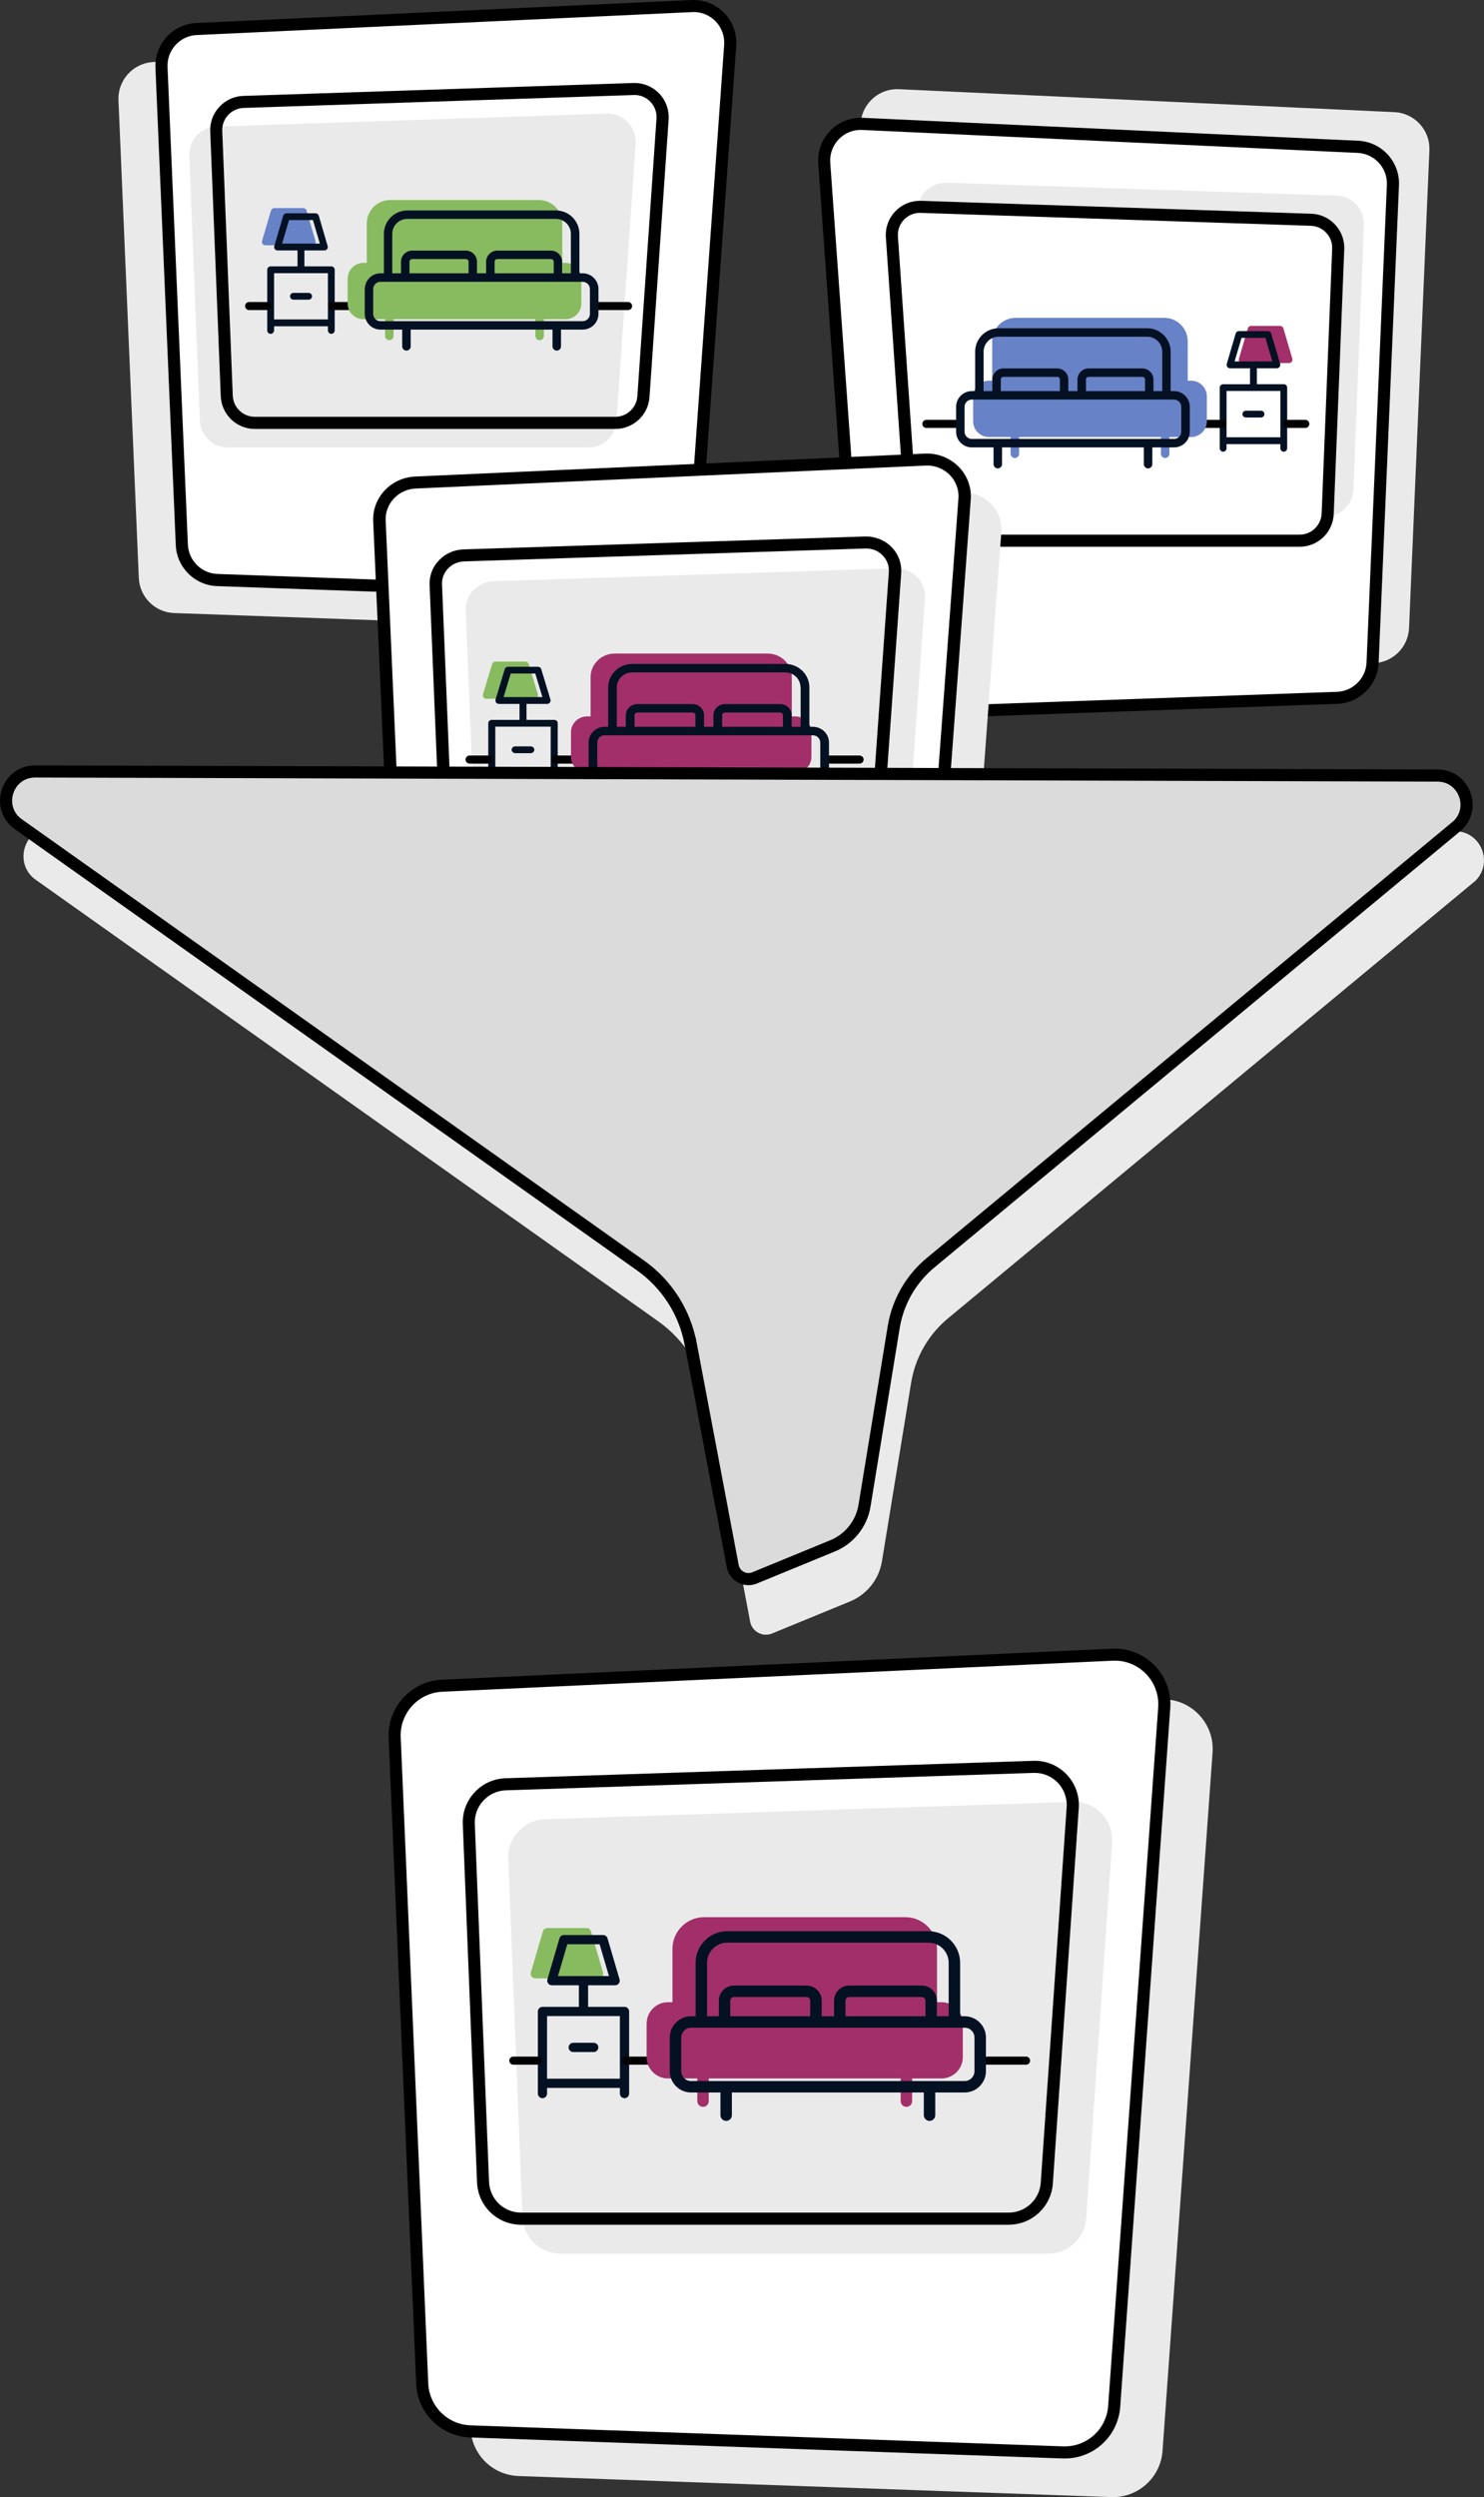
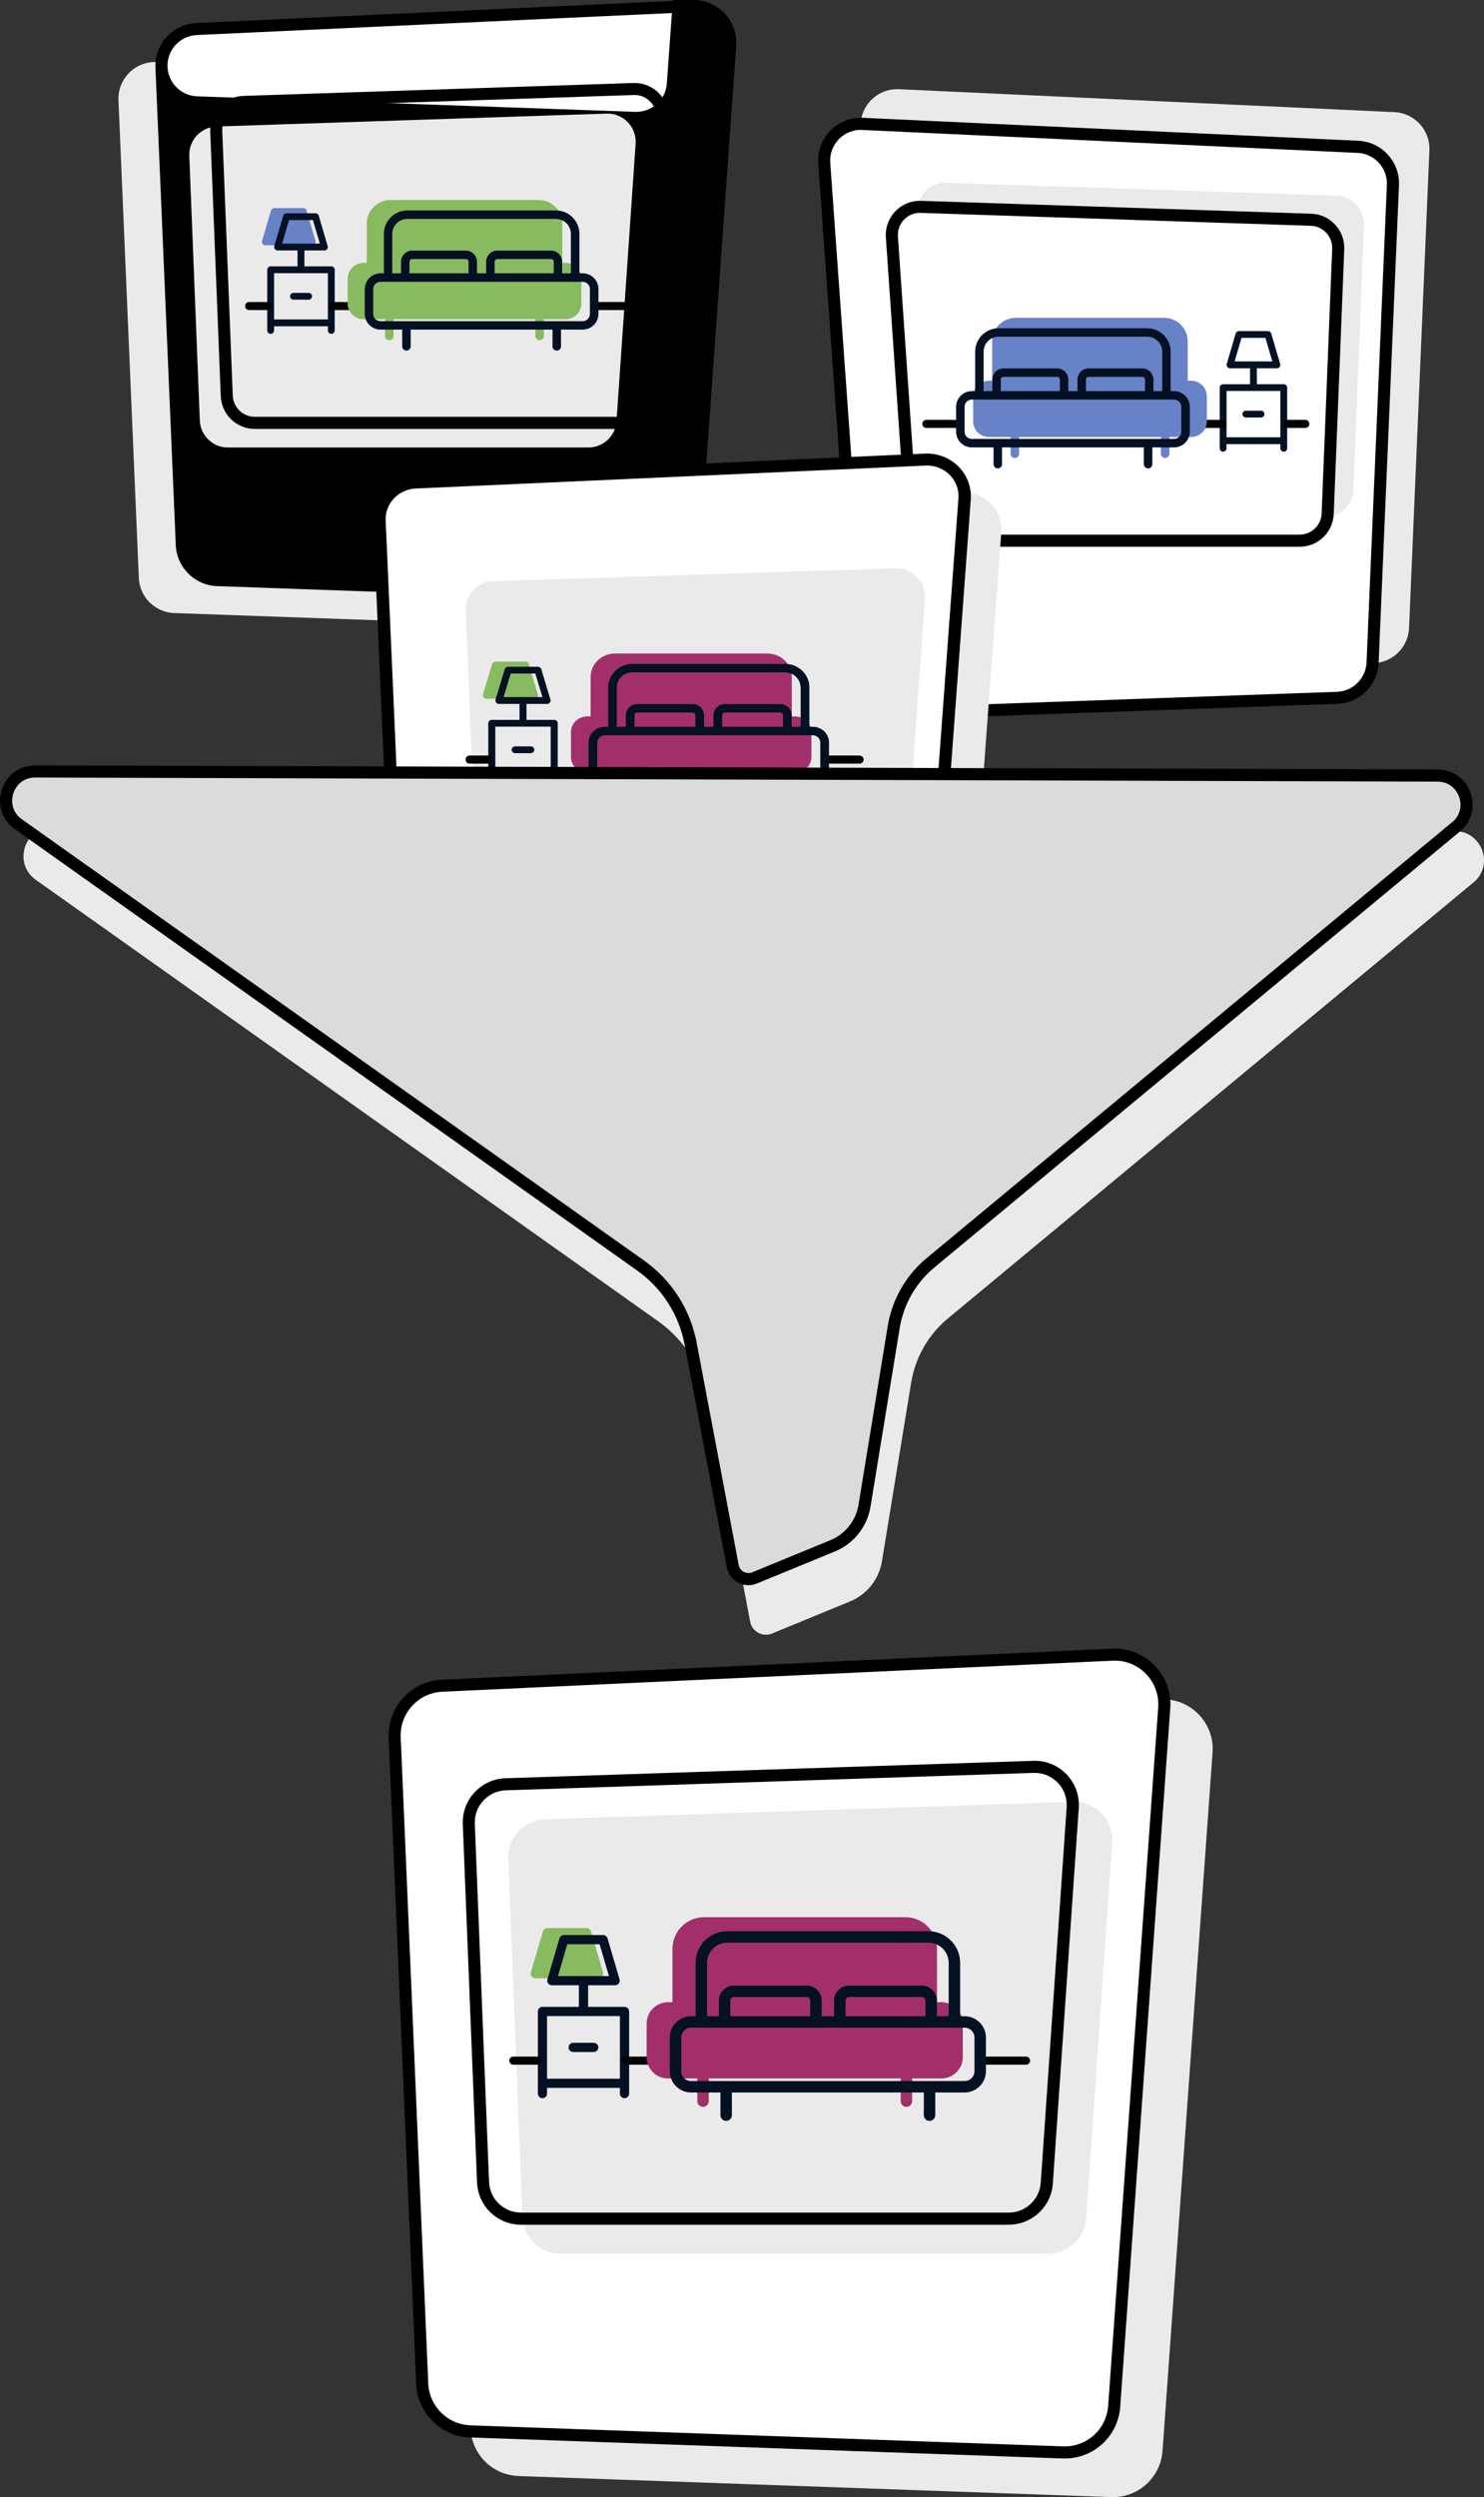
<svg xmlns="http://www.w3.org/2000/svg" id="Capa_2" viewBox="0 0 366.9 617.01">
  <rect x="0" y="0" width="366.9" height="617.01" fill="#333333" stroke="none" />
  <defs>
    <style>.cls-1{fill:#fff;}.cls-2{fill:#a22f69;}.cls-3{fill:#dbdbdb;stroke:#000;stroke-miterlimit:10;stroke-width:3px;}.cls-4{fill:#041123;}.cls-5{fill:#eaeaea;}.cls-6{fill:#88ba5f;}.cls-7{fill:#6882c7;}</style>
  </defs>
  <g id="base">
    <g>
      <path class="cls-5" d="M339.62,163.87l-108.32,3.84c-4.88,.17-9.02-3.55-9.37-8.42l-9.14-127.54c-.39-5.42,4.04-9.96,9.47-9.71l122.5,5.67c4.99,.23,8.85,4.45,8.64,9.45l-5.03,118.02c-.2,4.73-4.01,8.51-8.74,8.68Z" />
      <g>
        <path class="cls-1" d="M330.62,172.43l-108.32,3.84c-4.88,.17-9.02-3.55-9.37-8.42l-9.14-127.54c-.39-5.42,4.04-9.96,9.47-9.71l122.5,5.67c4.99,.23,8.85,4.45,8.64,9.45l-5.03,118.02c-.2,4.73-4.01,8.51-8.74,8.68Z" />
        <path d="M221.96,177.77c-5.54,0-10.12-4.24-10.52-9.81l-9.14-127.54c-.22-3.01,.87-5.97,2.97-8.13s5.05-3.31,8.05-3.18l122.5,5.67c5.8,.27,10.31,5.2,10.06,11l-5.03,118.02c-.23,5.47-4.71,9.91-10.18,10.11l-108.32,3.84c-.13,0-.26,0-.39,0Zm-9.13-145.68c-2.04,0-4,.82-5.43,2.29-1.51,1.55-2.29,3.67-2.13,5.83l9.14,127.54c.29,4.09,3.71,7.15,7.83,7.03l108.32-3.84c3.93-.14,7.13-3.32,7.3-7.25l5.03-118.02c.18-4.16-3.06-7.7-7.22-7.89l-122.5-5.67c-.12,0-.23,0-.35,0Z" />
      </g>
      <path class="cls-5" d="M327.65,127.65h-89.1c-3.66,0-6.7-2.83-6.95-6.48l-4.73-68.58c-.28-4.12,3.05-7.58,7.18-7.44l96.44,3.19c3.86,.13,6.88,3.38,6.73,7.24l-2.6,65.39c-.15,3.74-3.22,6.69-6.96,6.69Z" />
      <g>
        <path class="cls-1" d="M321.29,133.61h-89.1c-3.66,0-6.7-2.83-6.95-6.48l-4.73-68.58c-.28-4.12,3.05-7.58,7.18-7.44l96.44,3.19c3.86,.13,6.88,3.38,6.73,7.24l-2.6,65.39c-.15,3.74-3.22,6.69-6.96,6.69Z" />
        <path d="M321.29,135.1h-89.1c-4.43,0-8.13-3.46-8.44-7.87l-4.73-68.58c-.16-2.38,.69-4.74,2.35-6.45,1.66-1.72,3.95-2.65,6.37-2.58l96.44,3.19c2.27,.07,4.37,1.03,5.91,2.69,1.55,1.66,2.35,3.83,2.26,6.09l-2.6,65.39c-.18,4.55-3.89,8.12-8.45,8.12ZM227.45,52.59c-1.5,0-2.88,.59-3.93,1.67-1.09,1.13-1.63,2.61-1.52,4.18l4.73,68.58c.2,2.86,2.59,5.09,5.46,5.09h89.1c2.95,0,5.35-2.31,5.47-5.25l2.6-65.39c.06-1.47-.46-2.87-1.46-3.94-1-1.07-2.36-1.69-3.83-1.74l-96.44-3.19c-.06,0-.13,0-.19,0Z" />
      </g>
-       <path class="cls-2" d="M313.76,89.71h4.95c.26,0,.52-.13,.67-.34,.16-.21,.21-.49,.13-.74l-2.21-7.5c-.1-.36-.44-.6-.81-.6h-7.17c-.37,0-.7,.25-.81,.61l-2.2,7.5c-.07,.25-.02,.53,.13,.74,.16,.21,.41,.34,.67,.34h6.63Z" />
      <g>
        <path class="cls-4" d="M318.24,110.76v-14.99c0-.46-.38-.84-.84-.84h-6.65v-3.94h4.95c.26,0,.52-.13,.67-.34,.16-.21,.21-.49,.13-.74l-2.21-7.5c-.1-.36-.44-.6-.81-.6h-7.17c-.37,0-.7,.25-.81,.61l-2.2,7.5c-.07,.25-.02,.53,.13,.74,.16,.21,.41,.34,.67,.34h4.95v3.94h-6.65c-.46,0-.84,.38-.84,.84v14.99c0,.46,.38,.84,.84,.84s.84-.38,.84-.84v-1.03h13.31v1.03c0,.46,.38,.84,.84,.84s.84-.38,.84-.84Zm-13-21.46l1.71-5.81h5.91l1.71,5.81h-9.32Zm11.32,18.74h-13.31v-11.43h13.31v11.43Z" />
        <path class="cls-4" d="M311.77,101.48h-3.75c-.46,0-.84,.38-.84,.84s.38,.84,.84,.84h3.75c.46,0,.84-.38,.84-.84s-.38-.84-.84-.84Z" />
      </g>
      <path d="M236.12,105.74h-7.09c-.55,0-1-.45-1-1s.45-1,1-1h7.09c.55,0,1,.45,1,1s-.45,1-1,1Z" />
      <path d="M302.13,105.74h-8.96c-.55,0-1-.45-1-1s.45-1,1-1h8.96c.55,0,1,.45,1,1s-.45,1-1,1Z" />
      <path d="M322.72,105.74h-4.48c-.55,0-1-.45-1-1s.45-1,1-1h4.48c.55,0,1,.45,1,1s-.45,1-1,1Z" />
      <path class="cls-7" d="M294.47,94.07h-.82v-9.74c0-3.19-2.6-5.79-5.79-5.79h-36.76c-3.19,0-5.79,2.6-5.79,5.79v9.74h-.82c-2.15,0-3.89,1.75-3.89,3.89v6.13c0,2.15,1.75,3.89,3.89,3.89h5.37v4.14c0,.58,.47,1.05,1.05,1.05s1.05-.47,1.05-1.05v-4.14h35.06v4.14c0,.58,.47,1.05,1.05,1.05s1.05-.47,1.05-1.05v-4.14h5.37c2.15,0,3.89-1.75,3.89-3.89v-6.13c0-2.15-1.75-3.89-3.89-3.89Z" />
      <path class="cls-4" d="M290.25,96.64h-.82v-9.74c0-3.19-2.6-5.79-5.79-5.79h-36.76c-3.19,0-5.79,2.6-5.79,5.79v9.74h-.82c-2.15,0-3.89,1.75-3.89,3.89v6.13c0,2.15,1.75,3.89,3.89,3.89h5.37v4.14c0,.58,.47,1.05,1.05,1.05s1.05-.47,1.05-1.05v-4.14h35.06v4.14c0,.58,.47,1.05,1.05,1.05s1.05-.47,1.05-1.05v-4.14h5.37c2.15,0,3.89-1.75,3.89-3.89v-6.13c0-2.15-1.75-3.89-3.89-3.89Zm-21.77-2.85c0-.37,.3-.67,.67-.67h13.27c.37,0,.67,.3,.67,.67v2.85h-14.6v-2.85Zm-21.05,0c0-.37,.3-.67,.67-.67h13.27c.37,0,.67,.3,.67,.67v2.85h-14.6v-2.85Zm-.55-10.59h36.76c2.04,0,3.7,1.66,3.7,3.7v9.74h-2.16v-2.85c0-1.52-1.24-2.76-2.76-2.76h-13.27c-1.52,0-2.76,1.24-2.76,2.76v2.85h-2.26v-2.85c0-1.52-1.24-2.76-2.76-2.76h-13.27c-1.52,0-2.76,1.24-2.76,2.76v2.85h-2.16v-9.74c0-2.04,1.66-3.7,3.7-3.7Zm-8.41,17.33c0-.99,.81-1.8,1.8-1.8h49.98c.99,0,1.8,.81,1.8,1.8v6.13c0,.99-.81,1.8-1.8,1.8h-49.98c-.99,0-1.8-.81-1.8-1.8v-6.13Z" />
    </g>
    <g>
      <path class="cls-5" d="M43.06,151.48l108.32,3.84c4.88,.17,9.02-3.55,9.37-8.42l9.14-127.54c.39-5.42-4.04-9.96-9.47-9.71L37.93,15.33c-4.99,.23-8.85,4.45-8.64,9.45l5.03,118.02c.2,4.73,4.01,8.51,8.74,8.68Z" />
      <g>
        <path class="cls-1" d="M53.7,143.32l108.32,3.84c4.88,.17,9.02-3.55,9.37-8.42l9.14-127.54c.39-5.42-4.04-9.96-9.47-9.71L48.57,7.17c-4.99,.23-8.85,4.45-8.64,9.45l5.03,118.02c.2,4.73,4.01,8.51,8.74,8.68Z" />
-         <path d="M162.35,148.66c-.13,0-.26,0-.39,0l-108.32-3.84c-5.47-.19-9.95-4.63-10.18-10.1l-5.03-118.03c-.25-5.8,4.27-10.73,10.06-11L171,.01c3.02-.14,5.95,1.02,8.05,3.18,2.1,2.16,3.19,5.12,2.97,8.13l-9.14,127.54c-.4,5.57-4.99,9.81-10.52,9.81ZM171.49,2.99c-.12,0-.23,0-.35,0L48.64,8.66c-4.16,.19-7.4,3.73-7.22,7.89l5.03,118.02c.17,3.93,3.37,7.11,7.3,7.25l108.32,3.84c4.1,.12,7.53-2.94,7.83-7.03l9.14-127.54c.15-2.16-.62-4.28-2.13-5.83-1.43-1.47-3.39-2.29-5.43-2.29Z" />
+         <path d="M162.35,148.66c-.13,0-.26,0-.39,0l-108.32-3.84c-5.47-.19-9.95-4.63-10.18-10.1l-5.03-118.03c-.25-5.8,4.27-10.73,10.06-11L171,.01c3.02-.14,5.95,1.02,8.05,3.18,2.1,2.16,3.19,5.12,2.97,8.13l-9.14,127.54c-.4,5.57-4.99,9.81-10.52,9.81ZM171.49,2.99c-.12,0-.23,0-.35,0L48.64,8.66c-4.16,.19-7.4,3.73-7.22,7.89c.17,3.93,3.37,7.11,7.3,7.25l108.32,3.84c4.1,.12,7.53-2.94,7.83-7.03l9.14-127.54c.15-2.16-.62-4.28-2.13-5.83-1.43-1.47-3.39-2.29-5.43-2.29Z" />
      </g>
      <path class="cls-5" d="M56.37,110.57h89.1c3.66,0,6.7-2.83,6.95-6.48l4.73-68.58c.28-4.12-3.05-7.58-7.18-7.44l-96.44,3.19c-3.86,.13-6.88,3.38-6.73,7.24l2.6,65.39c.15,3.74,3.22,6.69,6.96,6.69Z" />
      <path d="M152.13,105.99H63.03c-4.56,0-8.27-3.57-8.45-8.12l-2.6-65.39c-.09-2.27,.71-4.43,2.26-6.09,1.55-1.66,3.65-2.62,5.91-2.69l96.44-3.19c2.38-.08,4.71,.86,6.37,2.58,1.66,1.72,2.51,4.07,2.35,6.45l-4.73,68.58c-.3,4.42-4.01,7.87-8.44,7.87Zm4.74-82.51c-.06,0-.13,0-.19,0l-96.44,3.19c-1.47,.05-2.83,.67-3.83,1.74-1,1.08-1.52,2.48-1.46,3.94l2.6,65.39c.12,2.95,2.52,5.25,5.47,5.25h89.1c2.86,0,5.26-2.24,5.46-5.09l4.73-68.58c.11-1.56-.43-3.05-1.52-4.18-1.04-1.08-2.43-1.67-3.93-1.67Z" />
      <path class="cls-7" d="M72.24,60.6h4.95c.26,0,.52-.13,.67-.34,.16-.21,.21-.49,.13-.74l-2.2-7.5c-.1-.36-.44-.6-.81-.6h-7.17c-.37,0-.7,.25-.81,.6l-2.21,7.5c-.07,.25-.02,.53,.13,.74,.16,.21,.41,.34,.67,.34h6.63Z" />
      <g>
        <path class="cls-4" d="M66.92,82.49c.46,0,.84-.38,.84-.84v-1.03h13.31v1.03c0,.46,.38,.84,.84,.84s.84-.38,.84-.84v-14.99c0-.46-.38-.84-.84-.84h-6.65v-3.94h4.95c.26,0,.52-.13,.67-.34,.16-.21,.21-.49,.13-.74l-2.2-7.5c-.1-.36-.44-.6-.81-.6h-7.17c-.37,0-.7,.25-.81,.6l-2.21,7.5c-.07,.25-.02,.53,.13,.74,.16,.21,.41,.34,.67,.34h4.95v3.94h-6.65c-.46,0-.84,.38-.84,.84v14.99c0,.46,.38,.84,.84,.84Zm2.83-22.3l1.71-5.81h5.91l1.71,5.81h-9.32Zm-1.99,7.31h13.31v11.43h-13.31v-11.43Z" />
        <path class="cls-4" d="M72.55,72.37h3.75c.46,0,.84,.38,.84,.84s-.38,.84-.84,.84h-3.75c-.46,0-.84-.38-.84-.84,0-.46,.38-.84,.84-.84Z" />
      </g>
      <g>
        <line class="cls-4" x1="155.28" y1="75.63" x2="148.19" y2="75.63" />
        <path d="M155.28,76.62h-7.09c-.55,0-1-.45-1-1s.45-1,1-1h7.09c.55,0,1,.45,1,1s-.45,1-1,1Z" />
      </g>
      <g>
        <line class="cls-4" x1="91.15" y1="75.63" x2="82.19" y2="75.63" />
        <path d="M91.15,76.62h-8.96c-.55,0-1-.45-1-1s.45-1,1-1h8.96c.55,0,1,.45,1,1s-.45,1-1,1Z" />
      </g>
      <g>
        <line class="cls-4" x1="66.08" y1="75.63" x2="61.6" y2="75.63" />
        <path d="M66.08,76.62h-4.48c-.55,0-1-.45-1-1s.45-1,1-1h4.48c.55,0,1,.45,1,1s-.45,1-1,1Z" />
      </g>
      <path class="cls-6" d="M85.95,68.85v6.13c0,2.15,1.75,3.89,3.89,3.89h5.37v4.14c0,.58,.47,1.05,1.05,1.05s1.05-.47,1.05-1.05v-4.14h35.06v4.14c0,.58,.47,1.05,1.05,1.05s1.05-.47,1.05-1.05v-4.14h5.37c2.15,0,3.89-1.75,3.89-3.89v-6.13c0-2.15-1.75-3.89-3.89-3.89h-.82v-9.74c0-3.19-2.6-5.79-5.79-5.79h-36.76c-3.19,0-5.79,2.6-5.79,5.79v9.74h-.82c-2.15,0-3.89,1.75-3.89,3.89Z" />
      <path class="cls-4" d="M90.18,71.42v6.13c0,2.15,1.75,3.89,3.89,3.89h5.37v4.14c0,.58,.47,1.05,1.05,1.05s1.05-.47,1.05-1.05v-4.14h35.06v4.14c0,.58,.47,1.05,1.05,1.05s1.05-.47,1.05-1.05v-4.14h5.37c2.15,0,3.89-1.75,3.89-3.89v-6.13c0-2.15-1.75-3.89-3.89-3.89h-.82v-9.74c0-3.19-2.6-5.79-5.79-5.79h-36.76c-3.19,0-5.79,2.6-5.79,5.79v9.74h-.82c-2.15,0-3.89,1.75-3.89,3.89Zm25.66-3.89h-14.6v-2.85c0-.37,.3-.67,.67-.67h13.27c.37,0,.67,.3,.67,.67v2.85Zm21.05,0h-14.6v-2.85c0-.37,.3-.67,.67-.67h13.27c.37,0,.67,.3,.67,.67v2.85Zm4.25-9.74v9.74h-2.16v-2.85c0-1.52-1.24-2.76-2.76-2.76h-13.27c-1.52,0-2.76,1.24-2.76,2.76v2.85h-2.26v-2.85c0-1.52-1.24-2.76-2.76-2.76h-13.27c-1.52,0-2.76,1.24-2.76,2.76v2.85h-2.16v-9.74c0-2.04,1.66-3.7,3.7-3.7h36.76c2.04,0,3.7,1.66,3.7,3.7Zm4.71,19.77c0,.99-.81,1.8-1.8,1.8h-49.98c-.99,0-1.8-.81-1.8-1.8v-6.13c0-.99,.81-1.8,1.8-1.8h49.98c.99,0,1.8,.81,1.8,1.8v6.13Z" />
    </g>
    <g>
      <path class="cls-5" d="M117.06,263.53l111.46,3.84c5.02,.17,9.28-3.55,9.64-8.42l9.41-127.54c.4-5.42-4.16-9.96-9.74-9.71l-126.04,5.67c-5.14,.23-9.11,4.45-8.89,9.45l5.18,118.02c.21,4.73,4.12,8.51,8.99,8.68Z" />
      <g>
        <path class="cls-1" d="M107.98,255.38l111.46,3.84c5.02,.17,9.28-3.55,9.64-8.42l9.41-127.54c.4-5.42-4.16-9.96-9.74-9.71l-126.04,5.67c-5.14,.23-9.11,4.45-8.89,9.45l5.18,118.02c.21,4.73,4.12,8.51,8.99,8.68Z" />
        <path d="M219.78,260.72c-.13,0-.26,0-.4,0l-111.46-3.84c-5.63-.19-10.23-4.63-10.47-10.1l-5.18-118.03c-.25-5.8,4.39-10.73,10.36-11l126.04-5.67c3.11-.14,6.12,1.02,8.28,3.18,2.17,2.16,3.28,5.12,3.06,8.13l-9.41,127.54c-.41,5.57-5.13,9.81-10.83,9.81Zm9.4-145.68c-.12,0-.24,0-.36,0l-126.04,5.67c-4.28,.19-7.61,3.73-7.43,7.89l5.18,118.02c.17,3.93,3.47,7.11,7.51,7.25l111.46,3.84c4.22,.13,7.75-2.94,8.05-7.03l9.41-127.54c.16-2.16-.64-4.28-2.19-5.83-1.47-1.47-3.49-2.29-5.58-2.29Z" />
      </g>
      <path class="cls-5" d="M124.98,222.92h91.68c3.77,0,6.89-2.83,7.15-6.48l4.87-68.58c.29-4.12-3.14-7.58-7.39-7.44l-99.23,3.19c-3.97,.13-7.08,3.38-6.92,7.24l2.68,65.39c.15,3.74,3.31,6.69,7.16,6.69Z" />
-       <path d="M209.26,218.04H117.58c-4.69,0-8.51-3.57-8.69-8.12l-2.68-65.39c-.09-2.27,.73-4.43,2.32-6.09,1.59-1.66,3.75-2.62,6.08-2.69l99.23-3.19c2.44-.07,4.84,.86,6.55,2.58,1.71,1.72,2.59,4.07,2.42,6.45l-4.87,68.58c-.31,4.42-4.13,7.87-8.68,7.87Zm4.88-82.51c-.06,0-.13,0-.19,0l-99.23,3.19c-1.51,.05-2.91,.67-3.94,1.74-1.03,1.08-1.56,2.48-1.5,3.94l2.68,65.39c.12,2.95,2.59,5.25,5.62,5.25h91.68c2.95,0,5.41-2.24,5.62-5.09l4.87-68.58c.11-1.56-.44-3.05-1.57-4.18-1.07-1.08-2.5-1.67-4.04-1.67Z" />
      <path class="cls-6" d="M127.06,172.65h5.09c.27,0,.53-.13,.69-.34,.16-.21,.21-.49,.14-.74l-2.27-7.5c-.11-.36-.45-.6-.83-.6h-7.37c-.38,0-.72,.25-.83,.6l-2.27,7.5c-.08,.25-.03,.53,.14,.74,.16,.21,.42,.34,.69,.34h6.82Z" />
      <g>
        <path class="cls-4" d="M121.59,194.54c.48,0,.87-.38,.87-.84v-1.03h13.69v1.03c0,.46,.39,.84,.87,.84s.87-.38,.87-.84v-14.99c0-.46-.39-.84-.87-.84h-6.85v-3.94h5.09c.27,0,.53-.13,.69-.34,.16-.21,.21-.49,.14-.74l-2.27-7.5c-.11-.36-.45-.6-.83-.6h-7.37c-.38,0-.72,.25-.83,.6l-2.27,7.5c-.08,.25-.03,.53,.14,.74,.16,.21,.42,.34,.69,.34h5.09v3.94h-6.85c-.48,0-.87,.38-.87,.84v14.99c0,.46,.39,.84,.87,.84Zm2.92-22.3l1.76-5.81h6.08l1.76,5.81h-9.59Zm-2.05,7.31h13.69v11.43h-13.69v-11.43Z" />
        <path class="cls-4" d="M127.37,184.42h3.86c.48,0,.87,.38,.87,.84s-.39,.84-.87,.84h-3.86c-.48,0-.87-.38-.87-.84,0-.46,.39-.84,.87-.84Z" />
      </g>
      <g>
        <line class="cls-4" x1="212.5" y1="187.68" x2="205.21" y2="187.68" />
        <path d="M212.5,188.68h-7.29c-.57,0-1.02-.45-1.02-1s.46-1,1.02-1h7.29c.57,0,1.02,.45,1.02,1s-.46,1-1.02,1Z" />
      </g>
      <g>
-         <line class="cls-4" x1="146.52" y1="187.68" x2="137.3" y2="187.68" />
-         <path d="M146.52,188.68h-9.22c-.57,0-1.02-.45-1.02-1s.46-1,1.02-1h9.22c.57,0,1.02,.45,1.02,1s-.46,1-1.02,1Z" />
-       </g>
+         </g>
      <g>
        <line class="cls-4" x1="120.72" y1="187.68" x2="116.11" y2="187.68" />
        <path d="M120.72,188.68h-4.61c-.57,0-1.02-.45-1.02-1s.46-1,1.02-1h4.61c.57,0,1.02,.45,1.02,1s-.46,1-1.02,1Z" />
      </g>
      <path class="cls-2" d="M141.17,180.91v6.13c0,2.15,1.8,3.89,4,3.89h5.52v4.14c0,.58,.48,1.05,1.08,1.05s1.08-.47,1.08-1.05v-4.14h36.08v4.14c0,.58,.48,1.05,1.08,1.05s1.08-.47,1.08-1.05v-4.14h5.52c2.21,0,4-1.75,4-3.89v-6.13c0-2.15-1.8-3.89-4-3.89h-.85v-9.74c0-3.19-2.67-5.79-5.96-5.79h-37.82c-3.28,0-5.96,2.6-5.96,5.79v9.74h-.85c-2.21,0-4,1.75-4,3.89Z" />
      <path class="cls-4" d="M145.52,183.47v6.13c0,2.15,1.8,3.89,4,3.89h5.52v4.14c0,.58,.48,1.05,1.08,1.05s1.08-.47,1.08-1.05v-4.14h36.08v4.14c0,.58,.48,1.05,1.08,1.05s1.08-.47,1.08-1.05v-4.14h5.52c2.21,0,4-1.75,4-3.89v-6.13c0-2.15-1.8-3.89-4-3.89h-.85v-9.74c0-3.19-2.67-5.79-5.96-5.79h-37.82c-3.28,0-5.96,2.6-5.96,5.79v9.74h-.85c-2.21,0-4,1.75-4,3.89Zm26.4-3.89h-15.03v-2.85c0-.37,.31-.67,.69-.67h13.66c.38,0,.69,.3,.69,.67v2.85Zm21.66,0h-15.03v-2.85c0-.37,.31-.67,.69-.67h13.66c.38,0,.68,.3,.68,.67v2.85Zm4.37-9.74v9.74h-2.22v-2.85c0-1.52-1.27-2.76-2.84-2.76h-13.66c-1.56,0-2.84,1.24-2.84,2.76v2.85h-2.33v-2.85c0-1.52-1.27-2.76-2.84-2.76h-13.66c-1.56,0-2.84,1.24-2.84,2.76v2.85h-2.22v-9.74c0-2.04,1.71-3.7,3.8-3.7h37.82c2.1,0,3.8,1.66,3.8,3.7Zm4.85,19.77c0,.99-.83,1.8-1.85,1.8h-51.43c-1.02,0-1.85-.81-1.85-1.8v-6.13c0-.99,.83-1.8,1.85-1.8h51.43c1.02,0,1.85,.81,1.85,1.8v6.13Z" />
    </g>
    <path class="cls-5" d="M175.05,345.72c-1.47-7.79-5.91-14.71-12.38-19.29L8.97,217.48c-5.86-3.98-3.03-13.14,4.05-13.12l346.71,1.01c6.41,.02,9.58,7.79,5.02,12.29l-130.38,108.1c-4.85,4.02-8.08,9.66-9.1,15.88l-7.22,44.13c-.73,4.46-3.72,8.22-7.89,9.93l-19.28,7.92c-2.33,.96-4.95-.46-5.42-2.94l-10.4-54.97Z" />
    <path class="cls-3" d="M170.74,331.97c-1.47-7.79-5.91-14.71-12.38-19.29L4.66,203.74c-5.86-3.98-3.03-13.14,4.05-13.12l346.71,1.01c6.41,.02,9.58,7.79,5.02,12.29l-130.38,108.1c-4.85,4.02-8.08,9.66-9.1,15.88l-7.22,44.13c-.73,4.46-3.72,8.22-7.89,9.93l-19.28,7.92c-2.33,.96-4.95-.46-5.42-2.94l-10.4-54.97Z" />
    <g>
      <path class="cls-5" d="M128.16,611.8l146.58,5.2c6.6,.23,12.2-4.8,12.68-11.39l12.37-172.58c.53-7.33-5.47-13.48-12.81-13.14l-165.76,7.67c-6.75,.31-11.98,6.03-11.69,12.78l6.81,159.71c.27,6.4,5.42,11.52,11.83,11.74Z" />
      <g>
        <path class="cls-1" d="M116.22,600.76l146.58,5.2c6.6,.23,12.2-4.8,12.68-11.39l12.37-172.58c.53-7.33-5.47-13.48-12.81-13.14l-165.76,7.67c-6.75,.31-11.98,6.03-11.69,12.78l6.81,159.71c.27,6.4,5.42,11.52,11.83,11.74Z" />
        <path d="M263.25,607.46c-.17,0-.34,0-.5,0l-146.58-5.2c-7.13-.25-12.96-6.04-13.27-13.17l-6.81-159.71c-.32-7.56,5.56-13.99,13.12-14.34l165.76-7.67c3.93-.18,7.75,1.33,10.49,4.14,2.74,2.81,4.16,6.68,3.87,10.59l-12.37,172.58c-.52,7.26-6.5,12.78-13.71,12.78Zm-146.98-8.19l146.58,5.2c.13,0,.26,0,.39,0,5.65,0,10.33-4.33,10.74-10.01l12.37-172.58c.22-3.07-.89-6.09-3.03-8.3-2.15-2.2-5.15-3.39-8.22-3.24l-165.76,7.67c-5.92,.27-10.53,5.31-10.27,11.23l6.81,159.71c.24,5.58,4.8,10.12,10.39,10.31h0Z" />
      </g>
      <path class="cls-5" d="M138.58,556.85h120.57c4.95,0,9.06-3.83,9.4-8.77l6.41-92.8c.38-5.57-4.13-10.25-9.71-10.07l-130.5,4.31c-5.23,.17-9.31,4.57-9.1,9.79l3.52,88.49c.2,5.05,4.36,9.05,9.42,9.05Z" />
      <path d="M249.42,549.71h-120.57c-5.88,0-10.67-4.6-10.91-10.48l-3.52-88.49c-.12-2.93,.92-5.72,2.91-7.87,1.99-2.15,4.71-3.38,7.63-3.48l130.5-4.31c3.11-.11,6.08,1.11,8.22,3.33,2.14,2.22,3.25,5.26,3.03,8.33l-6.41,92.8c-.39,5.7-5.18,10.16-10.89,10.16Zm6.4-111.65c-.09,0-.17,0-.26,0l-130.5,4.31c-2.13,.07-4.1,.97-5.55,2.53-1.45,1.56-2.2,3.59-2.12,5.71l3.52,88.49c.17,4.27,3.65,7.61,7.92,7.61h120.57c4.15,0,7.63-3.24,7.91-7.38l6.41-92.8c.15-2.23-.65-4.44-2.2-6.05-1.49-1.55-3.56-2.42-5.71-2.42Z" />
      <path class="cls-6" d="M141.31,488.82h6.69c.36,0,.7-.17,.91-.46,.21-.29,.28-.66,.18-1l-2.98-10.14c-.14-.48-.59-.82-1.09-.82h-9.7c-.5,0-.95,.34-1.09,.82l-2.98,10.14c-.1,.34-.03,.72,.18,1,.21,.29,.56,.46,.91,.46h8.97Z" />
      <g>
        <path class="cls-4" d="M134.11,518.44c.63,0,1.14-.51,1.14-1.14v-1.4h18.01v1.4c0,.63,.51,1.14,1.14,1.14s1.14-.51,1.14-1.14v-20.29c0-.63-.51-1.14-1.14-1.14h-9v-5.33h6.69c.36,0,.7-.17,.91-.46,.21-.29,.28-.66,.18-1l-2.98-10.14c-.14-.48-.59-.82-1.09-.82h-9.7c-.5,0-.95,.34-1.09,.82l-2.98,10.14c-.1,.34-.03,.72,.18,1,.21,.29,.56,.46,.91,.46h6.69v5.33h-9c-.63,0-1.14,.51-1.14,1.14v20.29c0,.63,.51,1.14,1.14,1.14Zm3.84-30.18l2.31-7.86h7.99l2.31,7.86h-12.62Zm-2.7,9.89h18.01v15.47h-18.01v-15.47Z" />
        <path class="cls-4" d="M141.72,504.75h5.07c.63,0,1.14,.51,1.14,1.14,0,.63-.51,1.14-1.14,1.14h-5.07c-.63,0-1.14-.51-1.14-1.14,0-.63,.51-1.14,1.14-1.14Z" />
      </g>
      <g>
        <line class="cls-4" x1="253.68" y1="509.16" x2="244.09" y2="509.16" />
        <path d="M253.68,510.16h-9.59c-.55,0-1-.45-1-1s.45-1,1-1h9.59c.55,0,1,.45,1,1s-.45,1-1,1Z" />
      </g>
      <g>
        <line class="cls-4" x1="166.9" y1="509.16" x2="154.77" y2="509.16" />
        <path d="M166.9,510.16h-12.12c-.55,0-1-.45-1-1s.45-1,1-1h12.12c.55,0,1,.45,1,1s-.45,1-1,1Z" />
      </g>
      <g>
        <line class="cls-4" x1="132.97" y1="509.16" x2="126.91" y2="509.16" />
        <path d="M132.97,510.16h-6.06c-.55,0-1-.45-1-1s.45-1,1-1h6.06c.55,0,1,.45,1,1s-.45,1-1,1Z" />
      </g>
      <path class="cls-2" d="M159.87,499.99v8.3c0,2.9,2.36,5.27,5.27,5.27h7.26v5.61c0,.78,.64,1.41,1.42,1.41s1.41-.64,1.41-1.41v-5.61h47.45v5.61c0,.78,.64,1.41,1.42,1.41s1.41-.64,1.41-1.41v-5.61h7.26c2.9,0,5.27-2.36,5.27-5.27v-8.3c0-2.9-2.36-5.27-5.27-5.27h-1.11v-13.18c0-4.32-3.51-7.83-7.83-7.83h-49.74c-4.32,0-7.83,3.51-7.83,7.83v13.18h-1.11c-2.9,0-5.27,2.36-5.27,5.27Z" />
      <path class="cls-4" d="M165.59,503.46v8.3c0,2.9,2.36,5.27,5.27,5.27h7.26v5.61c0,.78,.64,1.41,1.42,1.41s1.41-.64,1.41-1.41v-5.61h47.45v5.61c0,.78,.64,1.41,1.42,1.41s1.41-.64,1.41-1.41v-5.61h7.26c2.9,0,5.27-2.36,5.27-5.27v-8.3c0-2.9-2.36-5.27-5.27-5.27h-1.11v-13.18c0-4.32-3.51-7.83-7.83-7.83h-49.74c-4.32,0-7.83,3.51-7.83,7.83v13.18h-1.11c-2.9,0-5.27,2.36-5.27,5.27Zm34.72-5.27h-19.76v-3.85c0-.5,.4-.9,.9-.9h17.96c.5,0,.9,.4,.9,.9v3.85Zm28.49,0h-19.76v-3.85c0-.5,.4-.9,.9-.9h17.96c.5,0,.9,.4,.9,.9v3.85Zm5.75-13.18v13.18h-2.92v-3.85c0-2.06-1.67-3.73-3.73-3.73h-17.96c-2.06,0-3.73,1.67-3.73,3.73v3.85h-3.06v-3.85c0-2.06-1.67-3.73-3.73-3.73h-17.96c-2.06,0-3.73,1.67-3.73,3.73v3.85h-2.92v-13.18c0-2.76,2.24-5,5-5h49.74c2.76,0,5,2.24,5,5Zm6.38,26.75c0,1.34-1.09,2.44-2.43,2.44h-67.64c-1.34,0-2.43-1.09-2.43-2.44v-8.3c0-1.34,1.09-2.44,2.43-2.44h67.64c1.34,0,2.43,1.09,2.43,2.44v8.3Z" />
    </g>
  </g>
</svg>